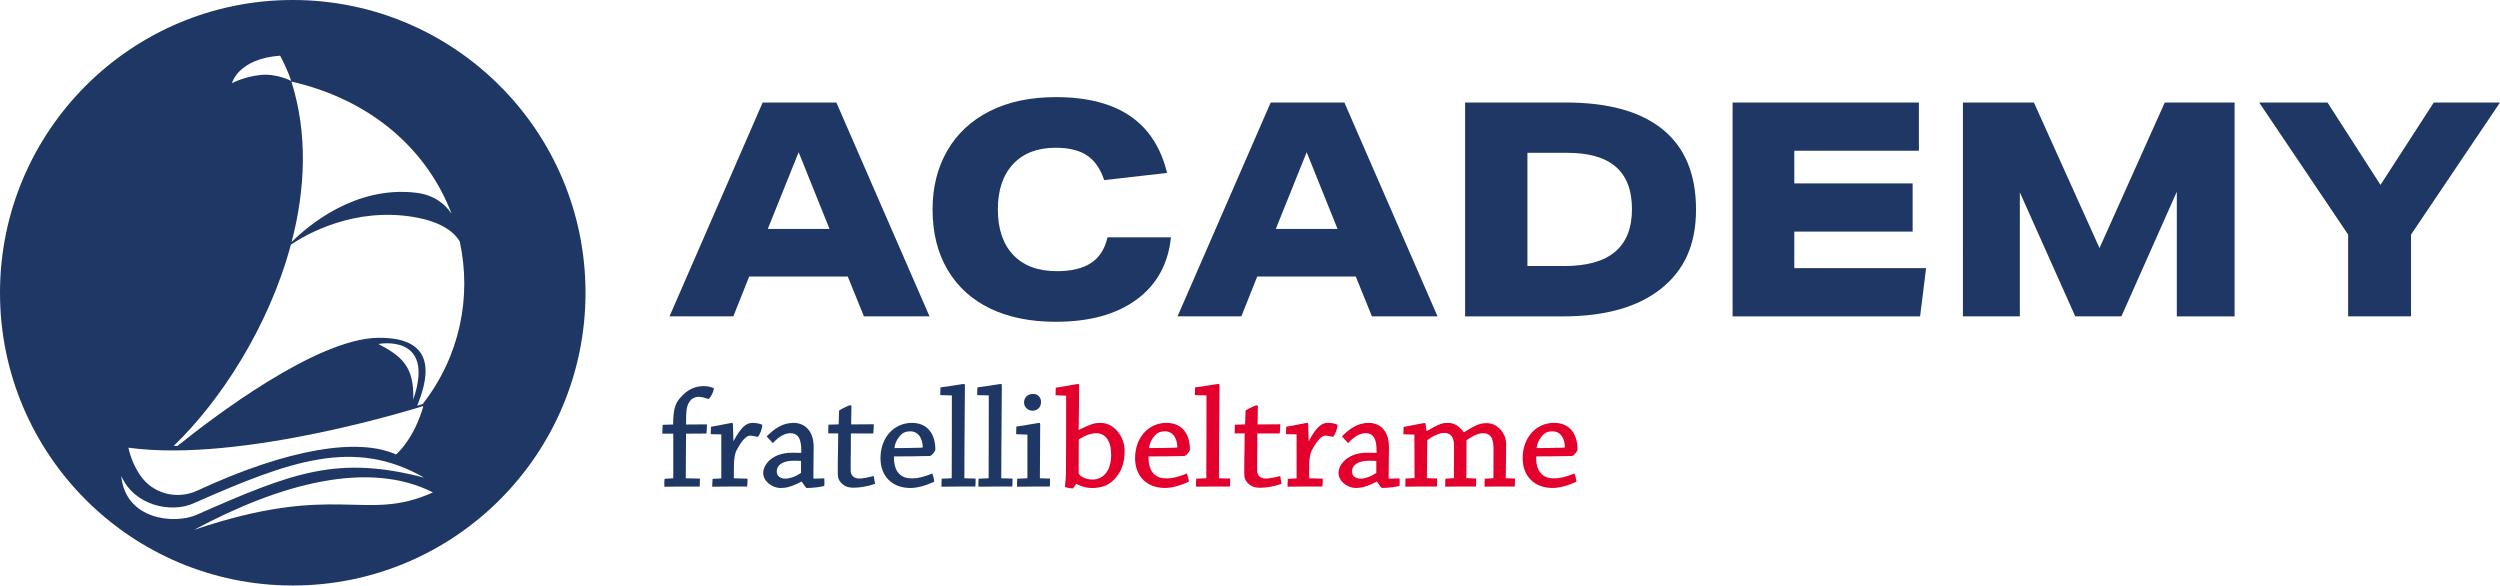
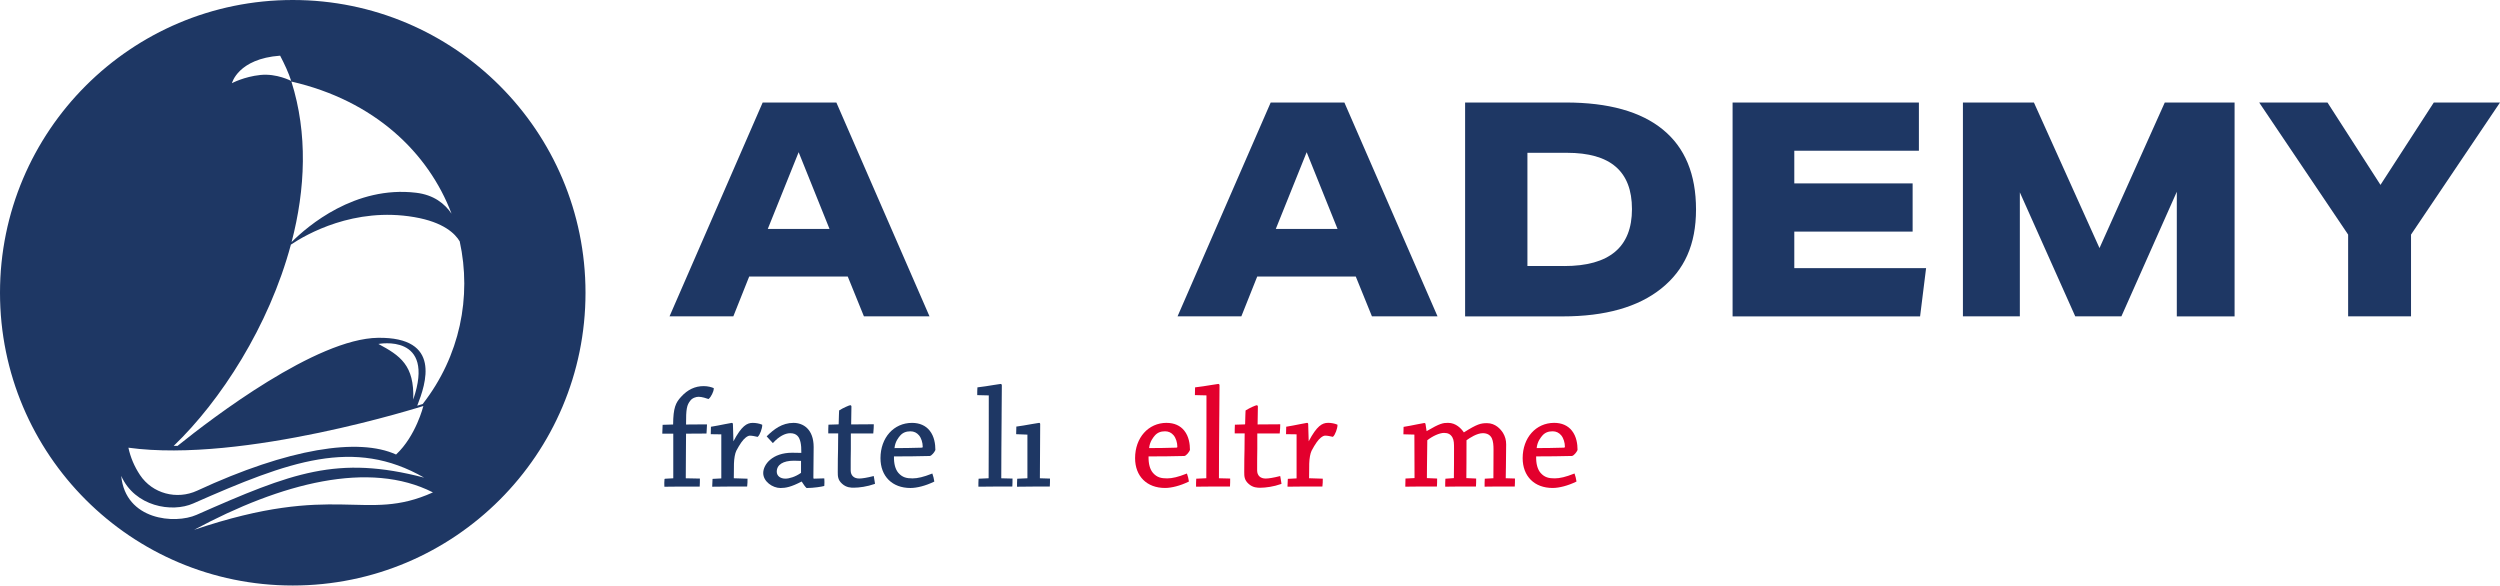
<svg xmlns="http://www.w3.org/2000/svg" id="Livello_1" width="992.13" height="232.36" viewBox="0 0 992.13 232.36">
  <defs>
    <style>.cls-1{fill:#e3002d;}.cls-2{fill:#1e3764;}</style>
  </defs>
  <path class="cls-2" d="m116.18,0C52.02,0,0,52.02,0,116.18s52.02,116.18,116.18,116.18,116.18-52.02,116.18-116.18S180.34,0,116.18,0h0Zm63.04,84.84c-2.69-4-7.06-7.52-14.12-8.35-24.22-2.88-42.99,13.2-49.38,19.57,5.48-20.98,6.47-43.05-.08-63.7,32.94,7.55,54.41,28.22,63.57,52.48h.01ZM111.17,22.09c1.76,3.37,3.33,6.73,4.4,10.04,0,0-5.72-3.06-12.23-2.38-6.51.68-11.3,3.26-11.3,3.26,0,0,2.39-9.7,19.12-10.92h.01Zm39,114.41s22.9-4.39,13.82,22.07c.53-13.67-5.26-17.48-13.82-22.07h0Zm17.84,24.62s-2.91,11.87-10.83,19.26c-14.77-6.75-42.54-2.53-78.93,14.34-8.08,3.74-17.76,1.2-22.69-6.21-2.24-3.36-3.8-7.06-4.6-10.84,45.57,6.28,117.05-16.55,117.05-16.55h0Zm-119.92,27.71c5.41,12.2,20.1,14.72,28.59,10.97,38.23-16.87,63.76-26.25,91.63-10.25-34.41-8.96-52.12-2.09-90.34,14.78-8.48,3.74-28.18,2.21-29.87-15.5h-.01Zm28.93,21.44c34.73-18.67,69.62-27.65,94.79-14.86-27.12,12.24-38-4.4-94.79,14.86Zm90.75-49.95l-2.19.69c3.44-8.76,9.79-27.27-15.56-26.95-24.47.31-65.65,31.7-79.57,42.9-.5,0-1.01-.02-1.5-.03,18.56-17.81,37.82-47.48,46.49-79.85,6.13-4.11,25.11-15.01,48.96-10.92,11.7,2,16.27,6.63,18.04,9.63,4.81,21.96.11,45.59-14.68,64.53h.01Z" />
  <path class="cls-2" d="m283.25,154.02l-.21-.08c-.67-.27-2.04-.71-3.79-.71-3.42,0-6.35,1.38-8.94,4.23-2.19,2.36-3.12,4.4-3.18,10.93v.07c-1.25,0-2.58.06-3.86.12h-.3l-.02.31c-.05.82-.11,1.88-.11,2.88v.33h4.35v17.71l-3.17.17-.3.09-.02.29c-.06.84-.11,1.63-.05,2.49l.02.31h.31c.9,0,1.89-.01,2.88-.03.97-.02,1.93-.03,2.78-.03h8.03l.02-.31c.06-.81.06-1.69.06-2.54v-.33l-5.6-.11c.03-2.75.04-5.8.05-8.77.02-3.21.03-6.33.06-8.94,2.43-.05,5.64-.05,7.8-.05h.31l.07-1.03c.06-.74.12-1.58.12-2.28v-.33h-.33c-1.34,0-2.72.01-4.11.03-1.29.01-2.59.03-3.86.03-.04-6.27.34-7.73,1.66-9.43.77-1.08,2.27-1.58,3.33-1.58,1.29,0,3.31.66,3.71.83l.18.08.15-.12c.88-.69,1.96-2.89,1.96-3.98v-.25Z" />
  <path class="cls-2" d="m298.71,167.82c-2.32,0-4.43,1.24-7.65,7.31-.05-1.48-.09-2.95-.12-4.21-.03-1.08-.05-1.99-.08-2.6,0-.33-.23-.5-.45-.5-.17,0-.84.13-2.71.5-1.79.36-4.02.8-5.29.99l-.28.04v.29c0,.37-.02.77-.03,1.16-.02.4-.03.81-.03,1.18v.33l4.18.06v17.49l-3.47.18-.02.29c-.08,1.02-.11,1.83-.11,2.49v.33h.33c.9,0,1.89-.01,2.89-.03,1.03-.01,2.07-.03,3.06-.03h7.56l.04-.29c.12-.83.12-1.76.12-2.51v-.32l-5.44-.17c0-.81.01-1.69.03-2.6.02-1.08.03-2.18.03-3.19.07-2.15.41-4.02.93-5.12,1.43-2.7,2.61-4.36,3.69-5.21.7-.55,1.22-.79,1.74-.79.89,0,2.09.28,2.67.41l.34.08.13-.1c.81-.68,1.72-3.26,1.72-4.49v-.22l-.2-.09c-.93-.4-2.33-.66-3.56-.66h-.02Z" />
  <path class="cls-2" d="m327.11,189.84l-4.14.12c-.15,0-.18-.29-.18-.52.06-2.47.11-9.4.11-12.02,0-7.08-4.13-9.6-8-9.6-4.55,0-7.82,2.59-10.42,5.13l-.22.22.2.24c.62.72,1.37,1.54,2.02,2.19l.25.25.23-.26c2.14-2.33,4.55-3.67,6.62-3.67,1.27,0,2.22.34,2.9,1.04,1.11,1.14,1.59,3.29,1.53,6.77-.69,0-1.93,0-3.63-.06-7.93,0-11.49,4.71-11.49,8.06,0,3.34,3.68,5.94,6.86,5.94,2.11,0,4.25-.43,8.38-2.57l.1.11c.68,1.05,1.21,1.87,1.77,2.38l.09.08h.13c2.62,0,5.93-.53,6.68-.76l.22-.07.02-.23c.06-.81.06-1.75,0-2.45l-.03-.31v-.01Zm-9.22-6.92v4.73l-.03.02c-2.22,1.58-4.69,2.28-6.16,2.28-2.06,0-3.44-1.11-3.44-2.76,0-2.77,2.49-4.36,6.82-4.36,1.37,0,2.35.04,2.82.08l-.01.01Z" />
  <path class="cls-2" d="m346.81,189.25l-.07-.34-.34.08c-2.21.57-4.23.91-5.41.91-2.12,0-3.39-1.2-3.39-3.22,0-2.78,0-6.23.06-8.58v-6.08h8.9l.08-1.01c.06-.71.12-1.52.12-2.3v-.34h-.34c-2.81.05-5.77.06-8.64.06,0-2.35.06-5.23.11-7.11,0-.3-.21-.51-.5-.51-.33,0-2.85,1.09-4.25,2l-.14.09v.17c-.02.51-.05,1.06-.07,1.61-.05,1.25-.11,2.55-.1,3.58-.03.1-.08.15-.09.15-1.17.06-2.42.11-3.65.11h-.31l-.02.31c-.06.87-.06,1.91-.06,2.82v.33h3.94c0,.71-.01,1.69-.03,2.71-.02,1.3-.03,2.67-.03,3.58-.06,1.38-.11,5.95-.11,9.05,0,1.61,0,3.13,1.71,4.65,1.7,1.57,3.57,1.57,4.69,1.57,2.05,0,5.35-.45,8.12-1.45l.26-.09-.1-.69c-.1-.71-.2-1.44-.35-2.12l.01.06Z" />
  <path class="cls-2" d="m361.94,167.82c-7.26,0-12.52,5.89-12.52,14.01,0,7.19,4.67,11.83,11.89,11.83,2.62,0,6.07-.91,9.24-2.44l.22-.1-.03-.24c-.12-.87-.36-1.86-.64-2.64l-.12-.33-.32.13c-3.05,1.22-5.5,1.81-7.49,1.81-2.36,0-4.04-.36-5.64-2.17-1.23-1.44-1.82-3.64-1.76-6.55,3.94,0,11.01-.06,14.19-.17.79-.08,1.94-1.6,2.22-2.33l.02-.12c0-2.19-.39-5.28-2.24-7.59-1.6-2.03-4.03-3.1-7.01-3.1h-.01Zm-6.96,10.01c.26-2.66,1.67-4.28,2.29-5,1.01-1.13,2.3-1.66,4.04-1.66,1.38,0,2.52.54,3.41,1.6.89,1.07,1.47,2.87,1.47,4.59,0,.1,0,.24-.42.3-3.23.11-7.67.17-10.79.17Z" />
-   <path class="cls-2" d="m382.84,165.01c.04-4.38.07-8.53.09-12.08,0-.41-.26-.56-.5-.56-.2,0-1,.13-2.64.4-2.02.33-4.79.78-6.26.92l-.28.03-.02.28c-.06.81-.06,1.66-.06,2.49v.32l4.58.11c0,9.74,0,22.93-.06,32.88l-3.98.18-.02.3c-.06.81-.06,1.73-.06,2.54v.33h.33c.93,0,1.93-.01,2.96-.03,1.07-.01,2.17-.03,3.22-.03h6.95l.02-.31c.06-.81.06-1.73.06-2.54v-.32l-4.46-.11c0-7.43.08-16.65.14-24.79l-.01-.01Z" />
  <path class="cls-2" d="m397.49,165.01c.04-4.38.07-8.53.09-12.08,0-.41-.26-.56-.5-.56-.2,0-1,.13-2.64.4-2.02.33-4.79.78-6.26.92l-.28.03-.02.28c-.06.81-.06,1.66-.06,2.49v.32l4.58.11c0,9.74,0,22.93-.06,32.88l-3.98.18-.02.3c-.06.81-.06,1.73-.06,2.54v.33h.33c.93,0,1.93-.01,2.96-.03,1.07-.01,2.17-.03,3.22-.03h6.95l.02-.31c.06-.81.06-1.73.06-2.54v-.32l-4.46-.11c0-7.43.08-16.65.14-24.79l-.01-.01Z" />
-   <path class="cls-2" d="m409.77,162.99c1.95,0,3.36-1.41,3.36-3.36.04-.9-.28-1.8-.86-2.4-.57-.6-1.37-.91-2.33-.91-2.32,0-3.54,1.69-3.54,3.36,0,1.86,1.48,3.31,3.37,3.31Z" />
  <path class="cls-2" d="m412.68,189.8c0-2.98.03-6.66.06-10.38.03-3.93.06-7.89.06-11.1,0-.44-.28-.5-.44-.5-.22,0-1.16.17-2.95.48-1.97.35-4.43.79-5.79.95l-.29.03v.3c0,.37-.01.78-.03,1.19-.01.42-.03.84-.03,1.22v.32l4.46.17v17.32l-4.04.18-.02.3c-.06.81-.06,1.69-.06,2.54v.33h.33c.97,0,1.99-.01,3.01-.03,1.01-.01,2.03-.03,3-.03h6.66l.02-.31c.06-.81.06-1.69.06-2.54v-.32l-4-.12h-.01Z" />
-   <path class="cls-1" d="m436.77,167.82c-2.19,0-3.44.23-8.7,2.8.1-5.58.16-12.34.16-17.74,0-.33-.23-.5-.45-.5s-1.1.16-2.78.47c-1.94.36-4.36.8-5.73.96l-.27.03-.02.27c-.06.76-.06,1.61-.06,2.43v.32l4.18.17c0,9.04,0,20.21-.06,29.32h0c0,2.9-.28,5.62-.4,6.66l-.03.29.28.07c1.24.31,2.17.47,2.77.47h.18l1.24-1.84c1.43.79,3.62,1.67,6.36,1.67,3.84,0,6.11-1.31,6.71-1.72,2.32-1.53,3.98-3.91,4.76-5.64,1.01-2.41,1.4-4.51,1.4-7.51,0-5.19-3.92-10.97-9.54-10.97v-.01Zm4.19,12.92c0,3.18-.9,5.86-2.54,7.55-1.27,1.32-2.96,2.02-4.91,2.02-2.8,0-5.45-1.52-5.45-2.7,0-2.11.01-4.36.03-6.61.01-2.22.03-4.44.03-6.55,2.28-1.61,4.84-2.53,7.05-2.53,1.81,0,3.46.95,4.41,2.53,1.01,1.68,1.38,3.39,1.38,6.3v-.01Z" />
-   <path class="cls-1" d="m462.98,167.81c-7.25,0-12.52,5.89-12.52,14.01,0,7.19,4.67,11.83,11.89,11.83,2.62,0,6.07-.91,9.24-2.44l.22-.1-.03-.24c-.12-.87-.36-1.86-.65-2.64l-.12-.32-.32.13c-3.04,1.22-5.49,1.81-7.49,1.81-2.36,0-4.04-.36-5.64-2.17-1.23-1.44-1.82-3.64-1.76-6.55,3.91,0,10.96-.06,14.19-.17.78-.08,1.94-1.6,2.22-2.33l.02-.12c0-2.19-.39-5.28-2.24-7.59-1.6-2.03-4.03-3.1-7.02-3.1l.01-.01Zm-4.67,5.01c1.01-1.13,2.3-1.66,4.04-1.66,1.38,0,2.52.54,3.41,1.6.89,1.07,1.47,2.87,1.47,4.59,0,.1,0,.24-.42.3-3.28.11-7.7.17-10.79.17.27-2.65,1.68-4.28,2.29-5Z" />
+   <path class="cls-1" d="m462.98,167.81c-7.25,0-12.52,5.89-12.52,14.01,0,7.19,4.67,11.83,11.89,11.83,2.62,0,6.07-.91,9.24-2.44l.22-.1-.03-.24c-.12-.87-.36-1.86-.65-2.64l-.12-.32-.32.13c-3.04,1.22-5.49,1.81-7.49,1.81-2.36,0-4.04-.36-5.64-2.17-1.23-1.44-1.82-3.64-1.76-6.55,3.91,0,10.96-.06,14.19-.17.78-.08,1.94-1.6,2.22-2.33l.02-.12c0-2.19-.39-5.28-2.24-7.59-1.6-2.03-4.03-3.1-7.02-3.1l.01-.01m-4.67,5.01c1.01-1.13,2.3-1.66,4.04-1.66,1.38,0,2.52.54,3.41,1.6.89,1.07,1.47,2.87,1.47,4.59,0,.1,0,.24-.42.3-3.28.11-7.7.17-10.79.17.27-2.65,1.68-4.28,2.29-5Z" />
  <path class="cls-1" d="m483.88,165.28c.04-4.48.07-8.72.09-12.35,0-.41-.26-.56-.5-.56-.2,0-1,.13-2.64.4-2.02.33-4.79.78-6.27.92l-.28.03-.02.28c-.05.81-.05,1.66-.05,2.48v.32l4.58.11c0,9.74,0,22.93-.06,32.88l-3.99.18-.02.3c-.06.81-.06,1.73-.06,2.54v.33h.33c.93,0,1.93-.01,2.96-.03,1.07-.01,2.17-.03,3.22-.03h6.95l.02-.31c.06-.81.06-1.73.06-2.54v-.32l-4.46-.11c0-7.35.07-16.46.14-24.52h0Z" />
  <path class="cls-1" d="m508.11,189.25l-.07-.34-.34.09c-2.17.56-4.24.91-5.41.91-2.12,0-3.39-1.2-3.39-3.22,0-2.78,0-6.23.06-8.58v-6.08h8.9l.08-1.01c.06-.71.12-1.52.12-2.3v-.34h-.34c-2.81.05-5.77.06-8.64.06,0-2.35.06-5.23.11-7.11,0-.3-.21-.51-.5-.51-.33,0-2.85,1.09-4.25,2l-.14.09v.17c-.02.5-.05,1.03-.07,1.57-.05,1.27-.11,2.58-.1,3.62-.02.1-.08.15-.09.15-1.17.06-2.42.11-3.65.11h-.31l-.02.31c-.06.87-.06,1.91-.06,2.82v.33h3.95c0,.71-.01,1.69-.03,2.72-.01,1.3-.03,2.67-.03,3.58-.06,1.41-.11,6.07-.11,9.05,0,1.61,0,3.13,1.71,4.65,1.7,1.57,3.57,1.57,4.69,1.57,2.05,0,5.35-.45,8.12-1.45l.26-.09-.1-.69c-.1-.71-.2-1.44-.35-2.12v.04Z" />
  <path class="cls-1" d="m527.01,167.81c-2.32,0-4.43,1.24-7.65,7.31-.05-1.52-.09-3.02-.13-4.29-.03-1.04-.05-1.93-.07-2.52,0-.33-.23-.5-.45-.5-.17,0-.84.13-2.71.5-1.79.36-4.02.8-5.29.99l-.28.04v.29c0,.37-.01.77-.03,1.16-.01.4-.03.81-.03,1.18v.33l4.18.06v17.49l-3.47.18-.02.29c-.08.98-.11,1.82-.11,2.49v.33h.33c.9,0,1.89-.01,2.89-.03,1.03-.01,2.07-.03,3.06-.03h7.55l.04-.29c.12-.83.12-1.76.12-2.51v-.32l-5.43-.17c0-.81.01-1.7.03-2.6.01-1.08.03-2.18.03-3.19.07-2.15.41-4.02.93-5.12,1.44-2.71,2.61-4.36,3.69-5.21.7-.55,1.22-.79,1.74-.79.9,0,2.11.28,2.69.41l.31.07.13-.1c.81-.68,1.72-3.26,1.72-4.49v-.22l-.2-.09c-.93-.4-2.33-.66-3.57-.66v.01Z" />
-   <path class="cls-1" d="m555.41,189.84l-4.14.12c-.15,0-.18-.29-.18-.52.06-2.5.12-9.43.12-12.03,0-7.08-4.13-9.6-8-9.6-4.56,0-7.82,2.59-10.42,5.13l-.22.22.2.24c.59.7,1.33,1.5,2.02,2.19l.24.25.23-.26c2.14-2.33,4.56-3.67,6.62-3.67,1.27,0,2.22.34,2.9,1.04,1.11,1.14,1.59,3.29,1.53,6.77-.69,0-1.93,0-3.63-.06-7.92,0-11.49,4.71-11.49,8.06s3.68,5.94,6.85,5.94c2.1,0,4.24-.43,8.38-2.58l.13.16c.66,1.02,1.19,1.83,1.74,2.33l.09.08h.13c2.62,0,5.93-.53,6.68-.76l.22-.07.02-.23c.06-.81.06-1.75,0-2.45l-.03-.31.01.01Zm-9.22-6.92v4.73l-.03.02c-2.22,1.58-4.69,2.29-6.16,2.29-2.06,0-3.45-1.11-3.45-2.76,0-2.77,2.49-4.36,6.82-4.36,1.37,0,2.34.04,2.82.08h0Z" />
  <path class="cls-1" d="m597.62,185.78c.05-3.22.1-6.55.1-9.45,0-1.66-.41-3.14-1.25-4.53-.92-1.45-2.98-3.87-6.35-3.87-2.44,0-3.88.32-9.18,3.67-1.03-1.5-3.11-3.79-6.27-3.79-1.96,0-3.16.14-8.52,3.29-.1-.82-.24-1.73-.42-2.73,0-.3-.21-.5-.5-.5-.19,0-.93.14-2.83.53-1.72.35-3.86.78-5.11.96l-.28.04v.29c0,.33-.01.72-.03,1.12-.02.42-.03.85-.03,1.23v.32l4.35.11.06,17.26-3.6.18v.32c0,.39-.01.81-.03,1.23-.01.45-.03.9-.03,1.35v.33h.33c.82,0,1.76-.01,2.72-.03.99-.01,1.99-.03,2.89-.03h6.6l.02-.31c.06-.81.06-1.73.06-2.54v-.32l-4.06-.17c.02-1.6.03-3.29.04-5.01.03-3.38.05-6.88.12-10.01,2.13-1.7,4.9-2.92,6.65-2.92,1.59,0,2.61.55,3.31,1.77.65,1.18.65,2.46.65,4.59,0,3.49,0,7.82-.06,11.58l-3.36.24-.02.29c-.06.81-.06,1.69-.06,2.54v.33h.33c.71,0,1.53-.01,2.39-.03.93-.02,1.9-.03,2.82-.03h6.66l.02-.31c.06-.82.06-1.73.06-2.54v-.32l-3.89-.17c0-1.85.02-3.9.04-5.96.03-3.18.05-6.47.02-9.06,1.26-.92,4.13-2.81,6.47-2.81,1.73,0,2.94.69,3.59,2.04.54,1.19.66,2.71.66,4.61,0,1.46-.01,3.22-.02,5.06-.02,2.04-.03,4.19-.03,6.17l-3.41.18-.02.29c-.06.81-.06,1.73-.06,2.54v.33h.33c.76,0,1.59-.01,2.46-.03.95-.01,1.96-.03,2.98-.03h6.2l.02-.31c.06-.81.06-1.73.06-2.54v-.32l-3.66-.11c.02-1.29.04-2.64.06-4.02l.01.01Zm-20.51,3.95h-.02.02Zm15.69.06h-.02.02Z" />
  <path class="cls-1" d="m626.03,178.62l.02-.12c0-2.19-.39-5.28-2.24-7.59-1.6-2.03-4.03-3.1-7.02-3.1-7.25,0-12.52,5.89-12.52,14.01,0,7.19,4.67,11.83,11.89,11.83,2.62,0,6.07-.91,9.24-2.44l.22-.1-.03-.24c-.12-.87-.36-1.86-.64-2.64l-.12-.33-.32.13c-3.05,1.22-5.5,1.81-7.49,1.81-2.36,0-4.04-.36-5.64-2.17-1.23-1.44-1.82-3.64-1.76-6.55,3.91,0,10.96-.06,14.19-.17.78-.08,1.94-1.6,2.22-2.33h0Zm-13.91-5.8c1.01-1.13,2.3-1.66,4.04-1.66,1.38,0,2.52.54,3.41,1.6.89,1.07,1.47,2.87,1.47,4.59,0,.1,0,.24-.42.3-3.28.11-7.7.17-10.79.17.26-2.66,1.68-4.28,2.29-5h0Z" />
  <path class="cls-2" d="m342.85,125.55l-6.42-15.81h-39.11l-6.3,15.81h-25.32l36.97-84.87h29.24l36.97,84.87h-26.03,0Zm-25.91-65.14l-12.24,30.43h24.49l-12.24-30.43h-.01Z" />
-   <path class="cls-2" d="m464.7,94.17c-1.11,10.62-5.67,18.86-13.67,24.73s-18.7,8.8-32.09,8.8c-9.99,0-18.63-1.75-25.91-5.23-7.29-3.49-12.94-8.6-16.94-15.34-4-6.73-6-14.74-6-24.01,0-8.8,1.94-16.56,5.82-23.3s9.49-11.97,16.82-15.69c7.33-3.72,16.11-5.59,26.33-5.59,12.28,0,22.09,2.5,29.42,7.49,7.33,4.99,12.22,12.52,14.68,22.59l-24.96,2.85c-1.51-4.52-3.79-7.79-6.84-9.81s-7.19-3.03-12.42-3.03c-7.21,0-12.84,2.16-16.88,6.48s-6.06,10.32-6.06,18.01,2.04,13.79,6.12,18.07,9.85,6.42,17.3,6.42c5.78,0,10.32-1.09,13.61-3.27,3.29-2.18,5.45-5.57,6.48-10.16h25.2l-.01-.01Z" />
  <path class="cls-2" d="m544.46,125.55l-6.42-15.81h-39.11l-6.3,15.81h-25.32l36.97-84.87h29.24l36.97,84.87h-26.03,0Zm-25.91-65.14l-12.24,30.43h24.49l-12.24-30.43h-.01Z" />
  <path class="cls-2" d="m581.43,125.55V40.68h39.94c16.96,0,29.82,3.59,38.57,10.76,8.76,7.17,13.13,17.73,13.13,31.68s-4.6,24.01-13.79,31.38-22.23,11.06-39.11,11.06h-38.75l.01-.01Zm39.35-19.97c17.91,0,26.87-7.53,26.87-22.59s-8.6-22.35-25.8-22.35h-15.69v44.93h14.62v.01Z" />
  <path class="cls-2" d="m687.58,125.55V40.68h73.94v19.14h-49.45v12.96h46.96v19.14h-46.96v14.5h52.3l-2.38,19.14h-74.41v-.01Z" />
  <path class="cls-2" d="m863.87,125.55v-49.45l-21.99,49.45h-18.31l-21.99-49.21v49.21h-22.59V40.68h28.17l26.03,57.77,25.91-57.77h27.7v84.87h-22.94.01Z" />
  <path class="cls-2" d="m931.86,125.55v-32.45l-35.3-52.42h27.1l21.04,32.69,21.16-32.69h26.27l-35.31,52.42v32.45h-24.96,0Z" />
</svg>